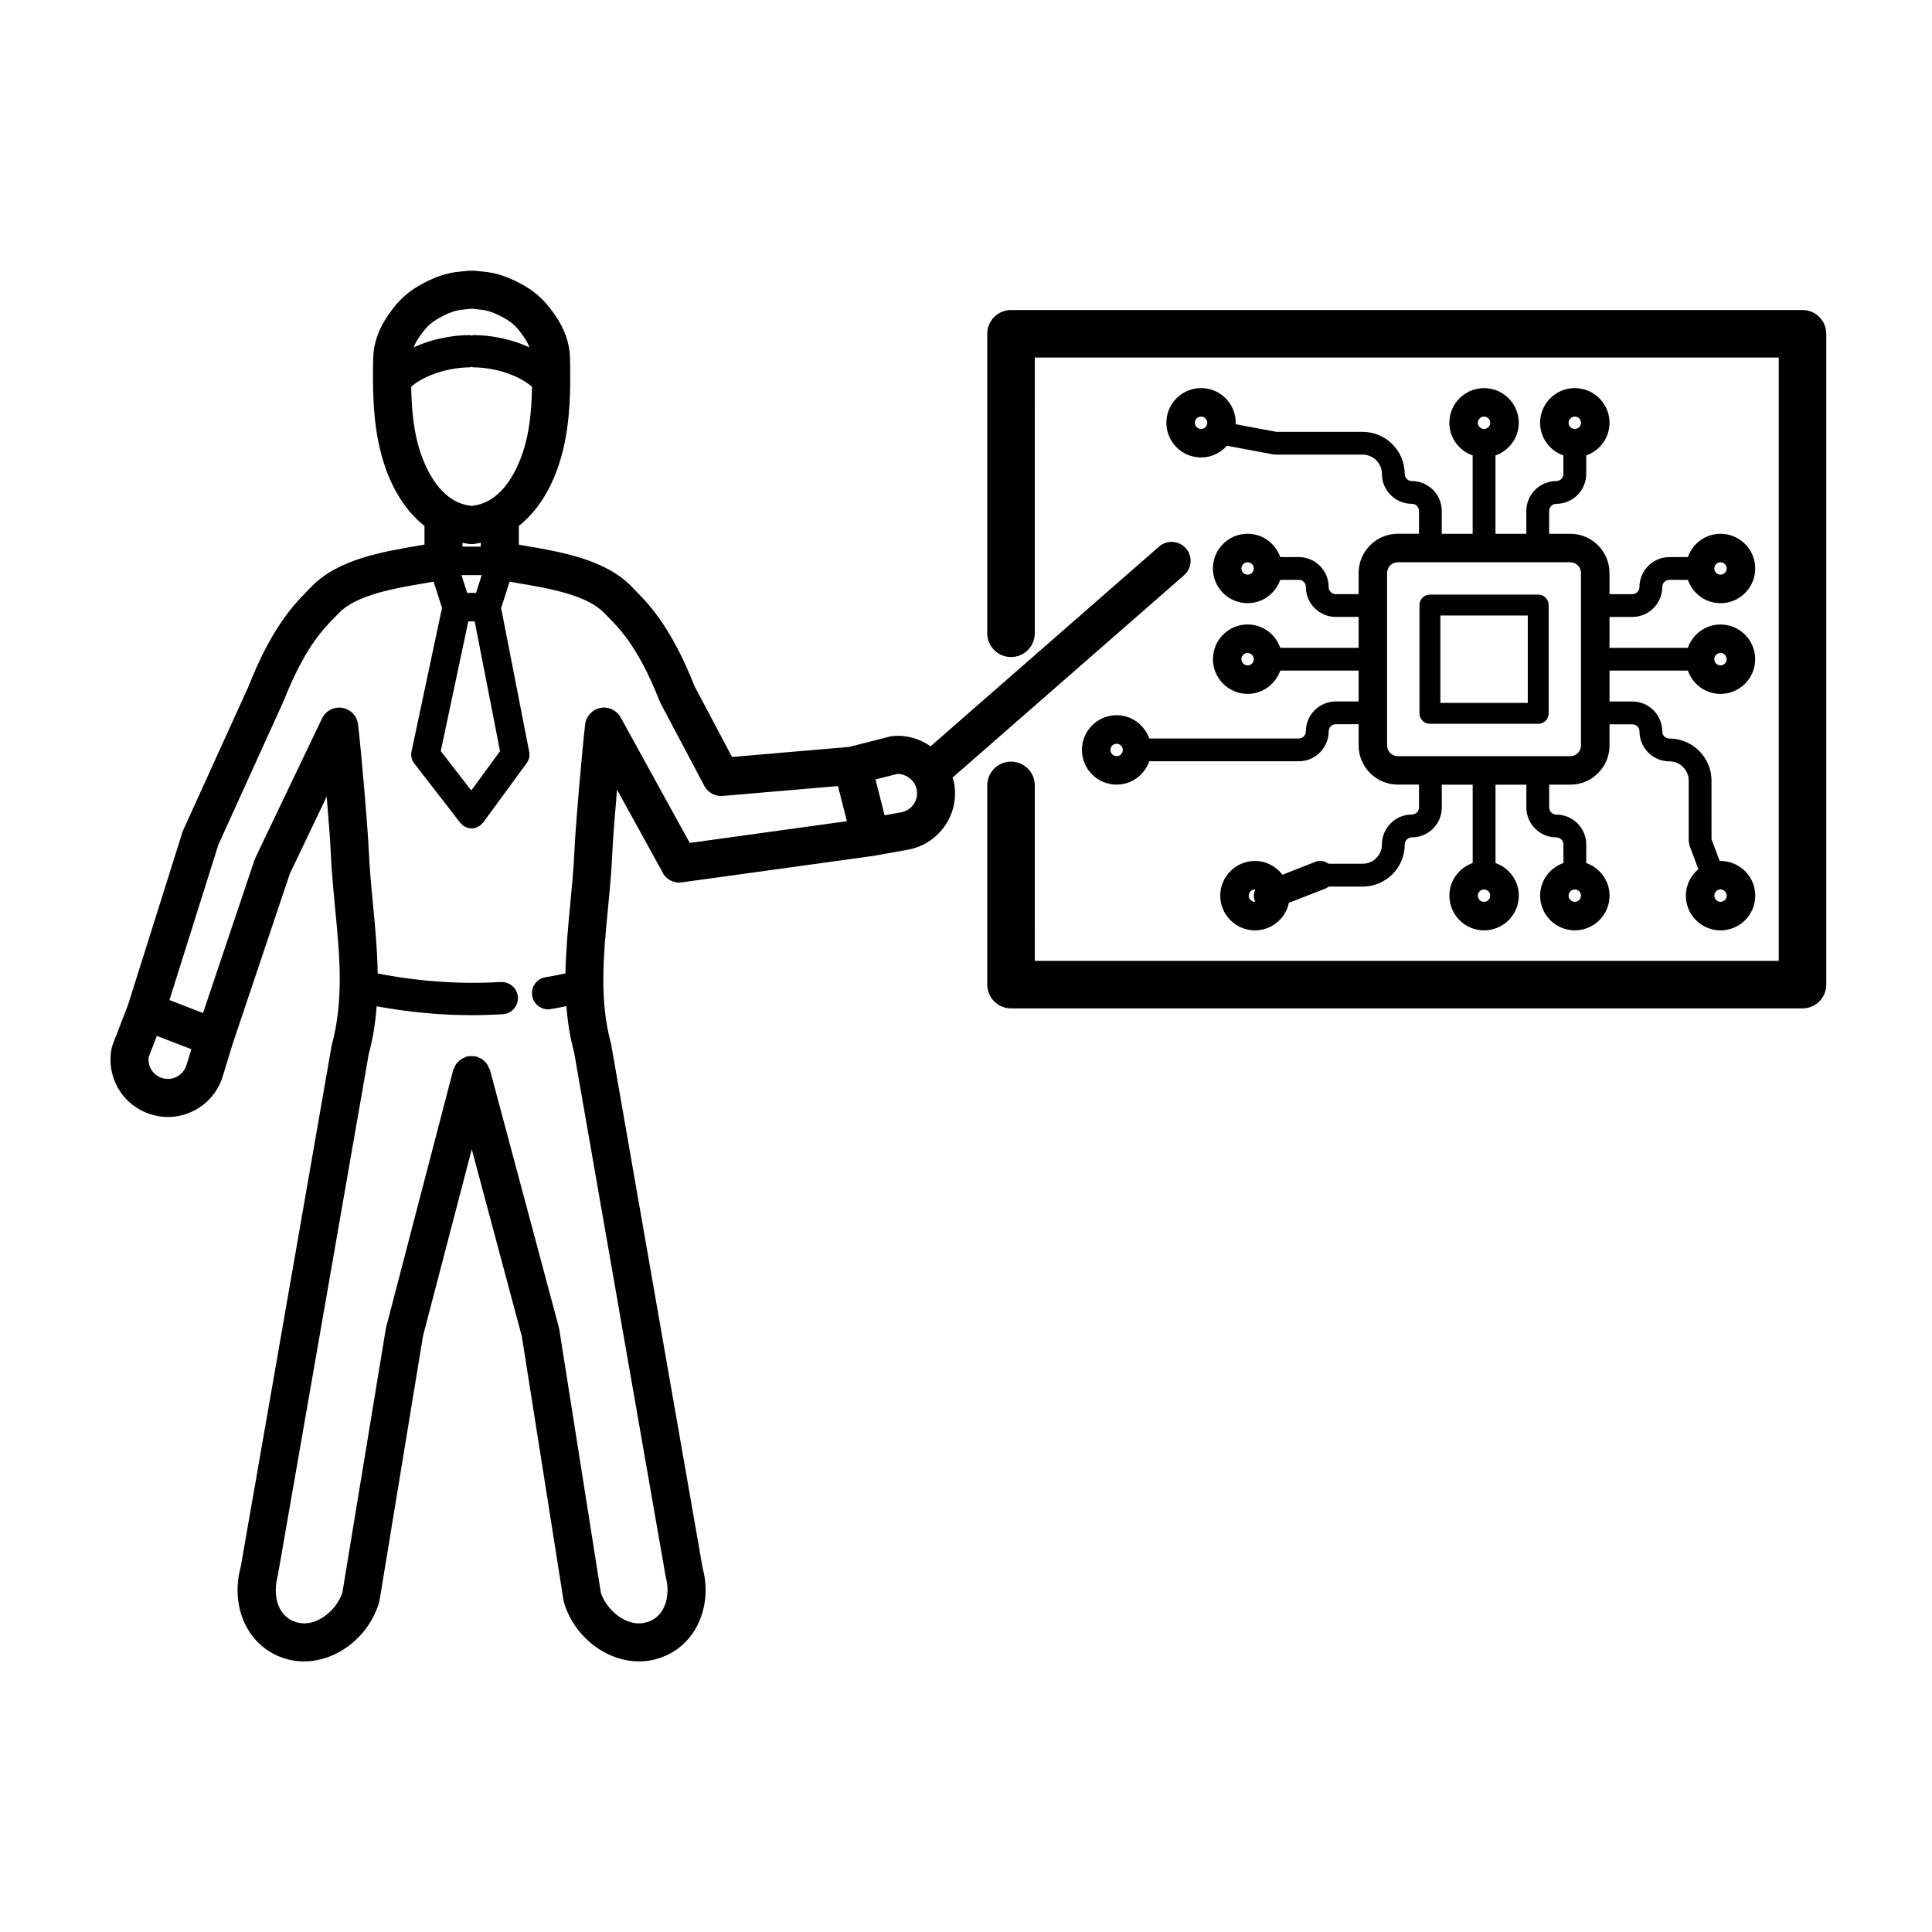
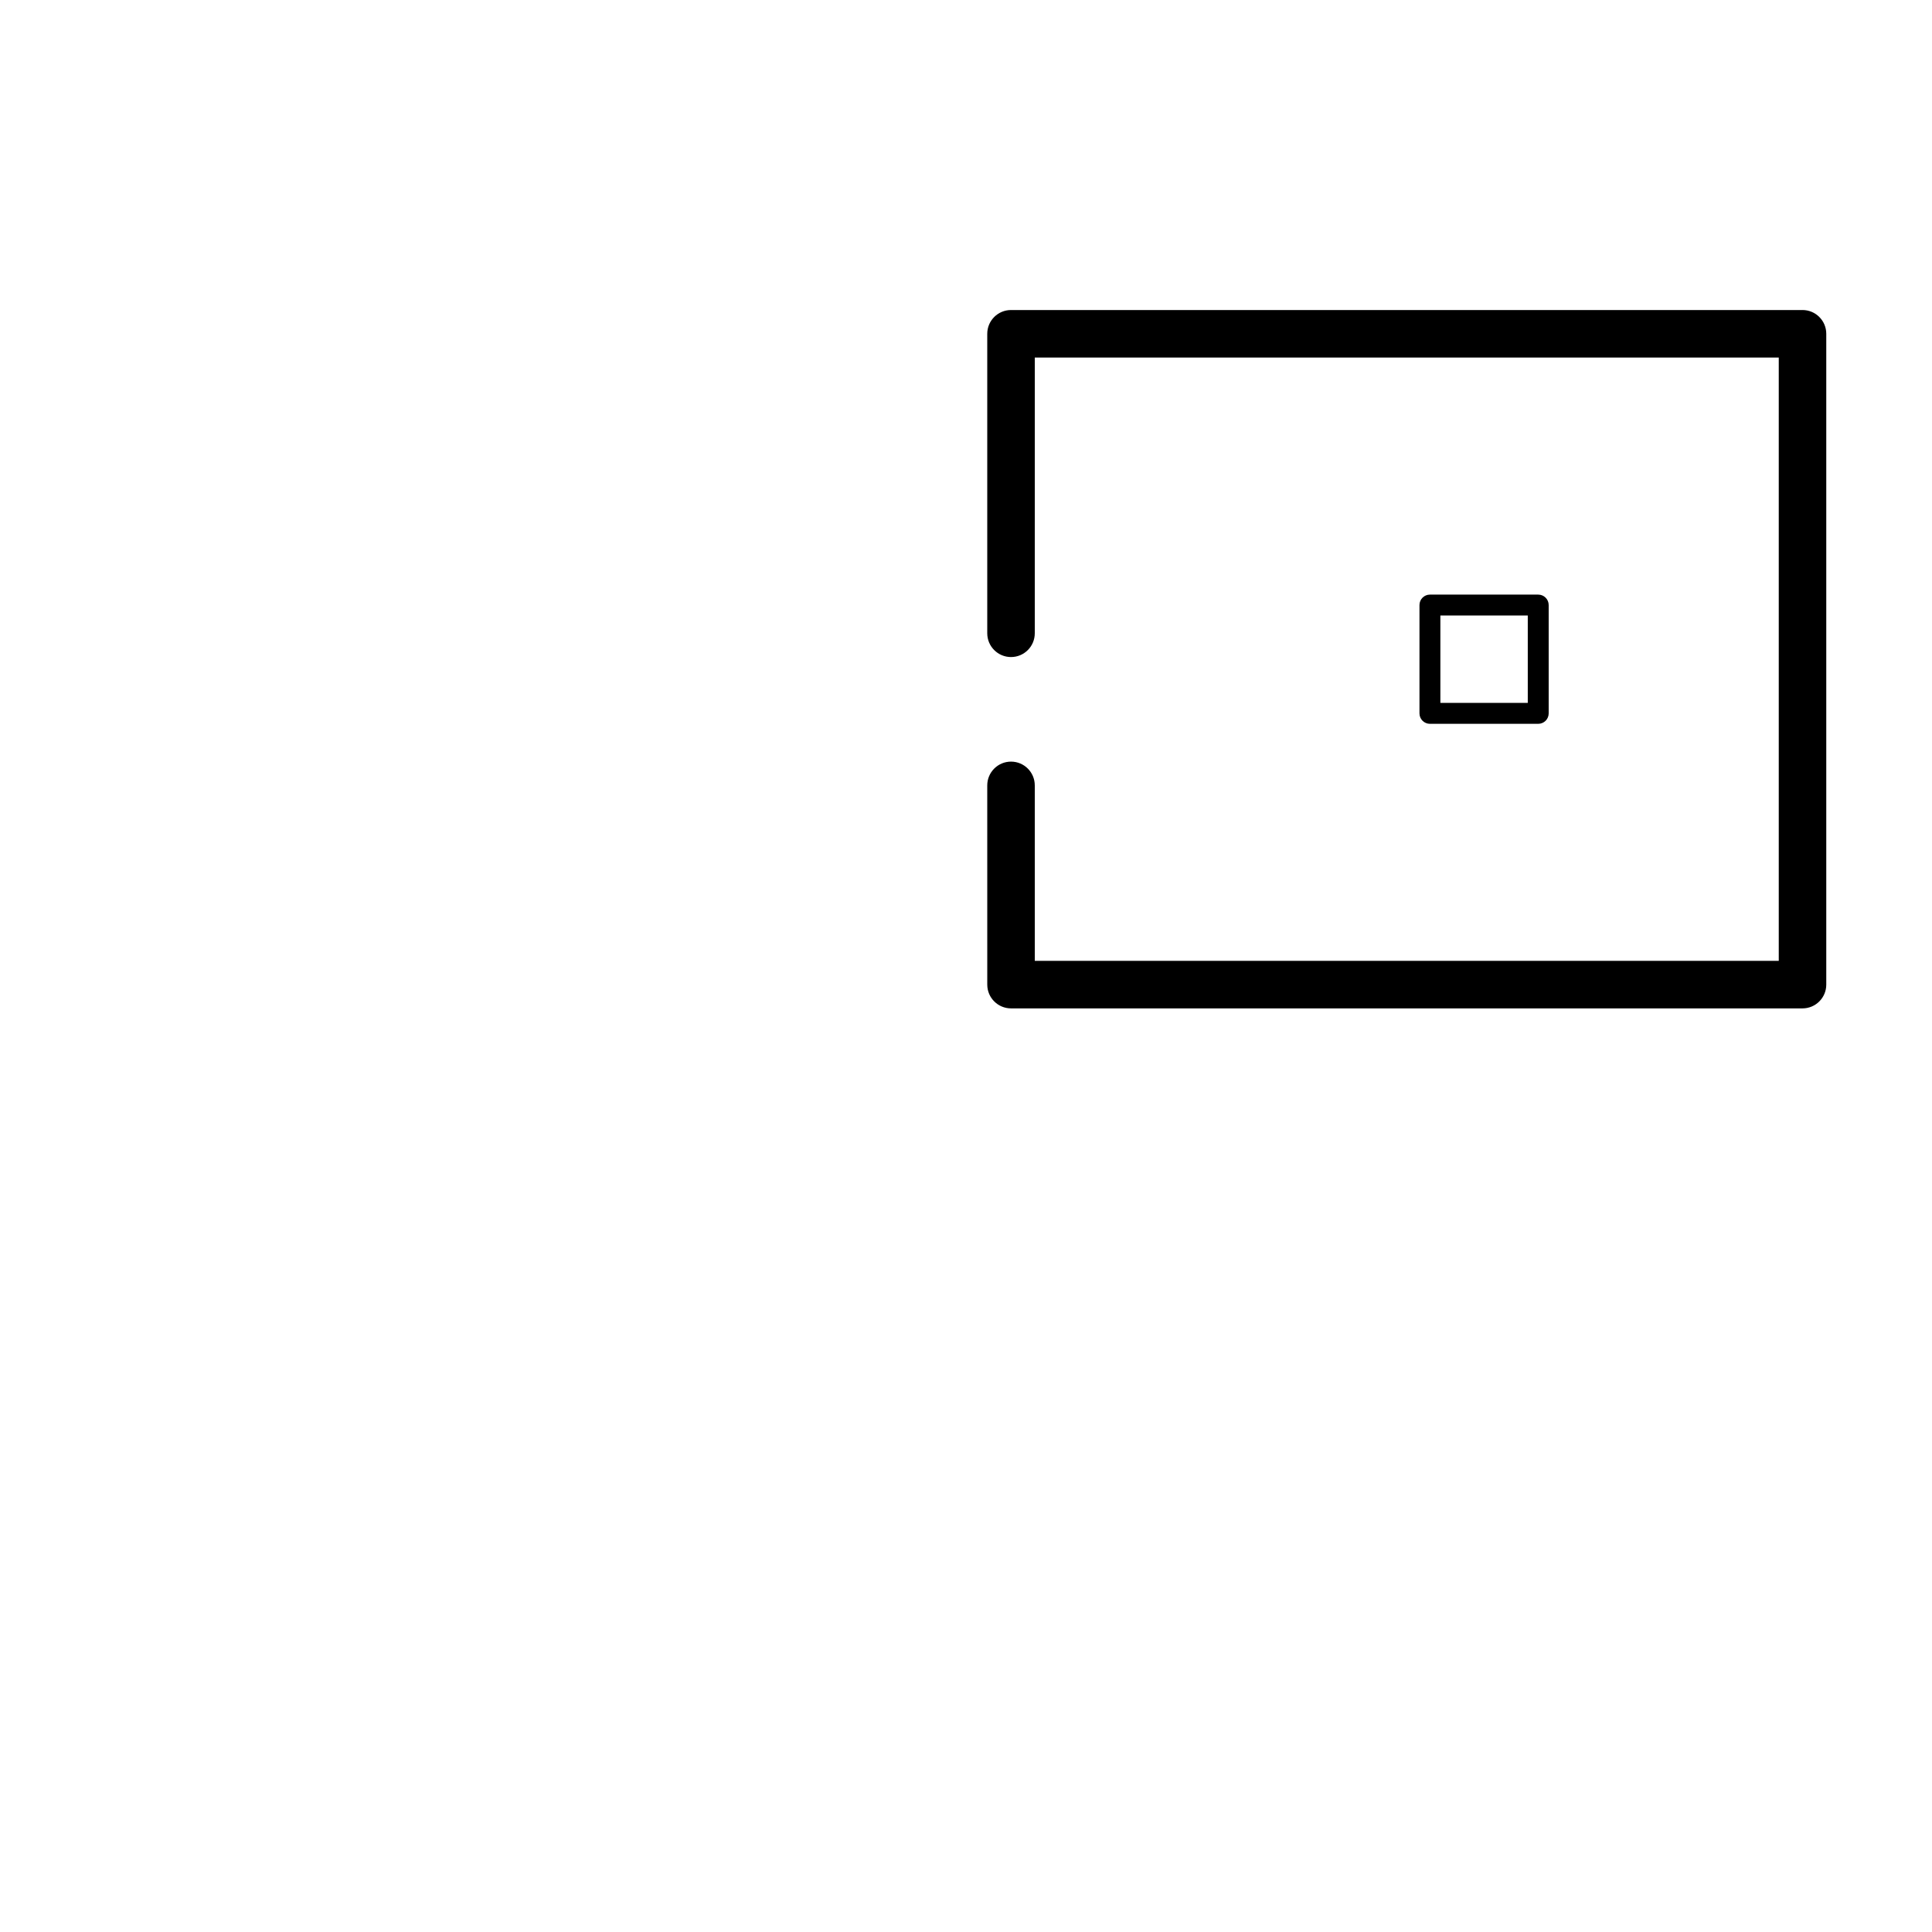
<svg xmlns="http://www.w3.org/2000/svg" fill="#000000" width="800px" height="800px" version="1.1" viewBox="144 144 512 512">
  <g>
    <path d="m621.68 226.16h-209.75c-3.477 0-6.297 2.82-6.297 6.297v79.371c0 3.477 2.82 6.297 6.297 6.297s6.297-2.82 6.297-6.297l0.004-73.074h197.16v159.88h-197.16l-0.004-46.5c0-3.477-2.82-6.297-6.297-6.297s-6.297 2.82-6.297 6.297l0.004 52.801c0 3.477 2.82 6.297 6.297 6.297h209.75c3.477 0 6.297-2.82 6.297-6.297v-172.48c0-3.477-2.82-6.297-6.297-6.297z" />
-     <path d="m184 439.32c1.48 0.465 2.996 0.691 4.508 0.691 2.445 0 4.871-0.598 7.094-1.777 3.598-1.91 6.238-5.106 7.426-8.996l2.625-8.59 15.168-45.133c0.312-0.68 5.203-10.906 9.754-20.402 0.516 6.121 0.957 12.004 1.094 15.043 0.223 4.949 0.695 9.895 1.152 14.676 1.203 12.48 2.336 24.262-0.938 36.281l-24.066 138.01c-1.656 6.031-0.891 12.238 2.09 17.023 2.57 4.125 6.656 6.918 11.512 7.848 1.055 0.203 2.109 0.297 3.168 0.297 8.621 0 17.113-6.43 19.859-15.562 0.066-0.207 0.109-0.418 0.145-0.637l11.516-70.066 12.914-49.457 13.266 49.57 11.039 69.922c0.035 0.223 0.086 0.441 0.152 0.66 2.742 9.133 11.234 15.566 19.859 15.566 1.059 0 2.121-0.098 3.176-0.297 4.852-0.934 8.938-3.715 11.508-7.844 2.984-4.785 3.742-11 2.195-16.559l-24.273-138.95c-3.164-11.551-2.031-23.348-0.832-35.824 0.457-4.777 0.938-9.715 1.152-14.664 0.145-3.324 0.672-10.121 1.25-16.887 5.965 10.82 11.559 20.98 11.824 21.453 0.863 2.152 3.074 3.461 5.367 3.117l50.672-7.004c0.016 0 0.031-0.016 0.047-0.016 0.051-0.012 0.105-0.004 0.156-0.016l8.988-1.605c4.004-0.719 7.492-2.957 9.812-6.297 2.316-3.344 3.199-7.391 2.469-11.395-0.09-0.5-0.266-0.961-0.402-1.441l61.359-53.629c2.098-1.828 2.309-5.012 0.48-7.109-1.828-2.09-5.004-2.309-7.109-0.48l-60.562 52.934c-2.816-1.98-6.289-3.039-9.977-2.711-0.277 0.02-0.555 0.07-0.828 0.133l-10.785 2.742-31.031 2.664-9.879-18.652c-2.961-7.391-7.262-16.723-14.273-23.957l-2.492-2.578c-6.992-7.215-18.973-9.23-28.598-10.852-0.449-0.074-0.828-0.145-1.258-0.223v-4.969c5.352-4.223 9.461-11.02 11.652-19.852 2.055-8.297 2.074-16.75 1.914-24.703-0.074-3.758-1.43-7.648-3.914-11.23-1.906-2.75-4.144-5.644-8.715-8.172-5.387-2.984-8.531-3.269-11.305-3.527-0.484-0.047-0.977-0.09-1.492-0.152-0.227-0.031-0.43 0.039-0.648 0.039-0.223 0-0.422-0.07-0.648-0.039-0.516 0.066-1.008 0.105-1.492 0.152-2.777 0.258-5.918 0.543-11.301 3.527-4.586 2.527-6.82 5.426-8.723 8.168-2.488 3.586-3.844 7.473-3.918 11.234-0.156 7.957-0.141 16.418 1.914 24.695 2.195 8.844 6.316 15.645 11.672 19.863v4.949c-0.441 0.074-0.832 0.152-1.281 0.227-9.629 1.621-21.609 3.641-28.602 10.852l-2.492 2.574c-7.098 7.32-11.41 16.785-14.289 24l-17.262 37.996c-0.086 0.18-0.156 0.371-0.215 0.562l-14.418 45.762-4.098 10.617c-0.102 0.262-0.18 0.527-0.23 0.805-1.586 7.715 2.887 15.277 10.398 17.594zm6.894-9.992c-1.215 0.641-2.606 0.762-3.914 0.367-2.422-0.75-3.91-3.113-3.57-5.586l2.156-5.586 9.141 3.527-1.305 4.242c-0.402 1.309-1.293 2.387-2.508 3.035zm190.93-80.238c2.363 0.004 4.664 1.719 5.125 4.211 0.246 1.355-0.051 2.715-0.836 3.848-0.785 1.129-1.961 1.883-3.316 2.125l-4.367 0.781-2.41-9.492zm-112.93 4.394-8.086-10.438 7.297-34.371h1.691l6.715 34.398zm2.773-57.066-1.508 4.699h-2.356l-1.508-4.699zm-11.25-68.176c3.535-1.961 5.133-2.106 7.344-2.309 0.398-0.039 0.805-0.086 1.215-0.133 0.406 0.047 0.82 0.09 1.215 0.133 2.211 0.203 3.812 0.348 7.356 2.309 2.691 1.484 3.848 2.984 5.309 5.098 0.504 0.727 1.055 1.668 1.465 2.727-0.941-0.43-1.949-0.852-3.102-1.254-5.32-1.855-10.078-2-11.68-2.016-0.203 0-0.371 0.086-0.57 0.117-0.195-0.023-0.367-0.117-0.57-0.117h-0.016c-1.395 0.004-6.359 0.168-11.664 2.016-1.152 0.402-2.16 0.828-3.102 1.254 0.418-1.059 0.969-2.004 1.473-2.731 1.426-2.047 2.633-3.609 5.328-5.094zm-7.449 18.242c1.41-1.18 3.316-2.445 6.586-3.586 3.215-1.129 6.691-1.535 8.871-1.547 0.195 0 0.363-0.086 0.551-0.117 0.188 0.023 0.359 0.109 0.551 0.117 2.18 0.012 5.656 0.418 8.871 1.547 3.269 1.145 5.176 2.402 6.59 3.586-0.09 4.938-0.453 9.906-1.621 14.617-0.941 3.793-4.762 16.078-14.383 16.957-9.621-0.883-13.445-13.164-14.383-16.957-1.176-4.707-1.539-9.676-1.633-14.617zm15.695 41.699c0.102 0.004 0.207 0.012 0.309 0.012h0.004 0.004c0.102 0 0.207-0.004 0.309-0.012 0.73-0.047 1.414-0.227 2.125-0.344v1.02h-4.852v-1.012c0.703 0.109 1.383 0.293 2.102 0.336zm-66.801 79.691 17.227-37.934c2.625-6.57 6.387-14.883 12.254-20.934l2.492-2.574c4.695-4.84 14.867-6.555 23.039-7.93 0.715-0.121 1.344-0.242 2.031-0.359l2.231 6.953-8.086 38.098c-0.227 1.082 0.031 2.215 0.711 3.094l12.227 15.789c0.086 0.109 0.223 0.156 0.316 0.258 0.152 0.156 0.258 0.348 0.438 0.484 0.133 0.098 0.277 0.137 0.418 0.211 0.121 0.07 0.238 0.133 0.367 0.188 0.469 0.195 0.953 0.328 1.445 0.328 0.508 0 1.008-0.141 1.492-0.348 0.137-0.055 0.25-0.133 0.379-0.203 0.145-0.086 0.309-0.133 0.441-0.238 0.18-0.141 0.281-0.332 0.43-0.492 0.09-0.102 0.223-0.145 0.309-0.258l11.559-15.789c0.625-0.852 0.863-1.926 0.66-2.957l-7.441-38.125 2.242-6.984c0.691 0.121 1.316 0.238 2.035 0.359 8.176 1.375 18.344 3.09 23.039 7.926l2.492 2.578c5.871 6.051 9.633 14.367 12.254 20.934 0.066 0.168 0.141 0.328 0.227 0.488l11.566 21.836c0.945 1.785 2.875 2.848 4.883 2.66l30.527-2.621 2.363 9.316-41.645 5.758c-2.242-4.102-7.203-13.121-18.305-33.262-1.059-1.918-3.238-2.941-5.379-2.516-2.152 0.422-3.777 2.188-4.035 4.359-0.84 7.227-2.555 26.922-2.856 33.734-0.211 4.695-0.672 9.5-1.117 14.152-0.574 5.977-1.137 12.047-1.246 18.121-1.75 0.344-3.492 0.73-5.238 0.996-2.336 0.352-3.945 2.539-3.586 4.875 0.324 2.121 2.144 3.641 4.227 3.641 0.211 0 0.43-0.02 0.648-0.055 1.402-0.211 2.797-0.539 4.203-0.801 0.312 4.09 0.918 8.172 2.031 12.207l24.273 138.95c0.898 3.281 0.555 6.656-0.926 9.035-1.098 1.77-2.731 2.867-4.848 3.269-4.793 0.934-9.871-3.414-11.395-7.977l-11.023-69.812c-0.023-0.172-0.066-0.344-0.109-0.52l-18.262-68.242c-0.055-0.211-0.195-0.367-0.281-0.562-0.137-0.328-0.266-0.645-0.465-0.938-0.18-0.266-0.398-0.488-0.629-0.711-0.227-0.227-0.441-0.441-0.715-0.625-0.301-0.203-0.621-0.332-0.957-0.469-0.191-0.074-0.344-0.215-0.551-0.266-0.09-0.023-0.18 0.004-0.273-0.016-0.348-0.07-0.699-0.059-1.062-0.055-0.316 0.004-0.629-0.004-0.938 0.059-0.102 0.02-0.203-0.012-0.301 0.02-0.227 0.059-0.387 0.211-0.598 0.297-0.312 0.133-0.609 0.25-0.891 0.441-0.277 0.188-0.504 0.406-0.734 0.645-0.223 0.223-0.434 0.438-0.613 0.707-0.195 0.293-0.324 0.598-0.453 0.926-0.082 0.203-0.227 0.363-0.281 0.574l-17.824 68.355-11.551 70.172c-1.523 4.566-6.625 8.922-11.402 7.992-2.121-0.402-3.754-1.508-4.852-3.269-1.477-2.379-1.824-5.754-0.82-9.5l24.066-138.01c1.16-4.223 1.777-8.434 2.106-12.629 8.348 1.535 16.777 2.352 25.195 2.352 2.734 0 5.477-0.086 8.207-0.246 2.363-0.141 4.16-2.172 4.019-4.527-0.141-2.363-2.191-4.121-4.527-4.019-10.883 0.648-21.82-0.16-32.625-2.266-0.098-6.106-0.656-12.156-1.23-18.105-0.449-4.648-0.91-9.461-1.117-14.16-0.309-6.848-2.016-26.547-2.856-33.734-0.262-2.227-1.965-4.016-4.176-4.383-2.211-0.363-4.41 0.766-5.371 2.797-17.59 36.719-17.699 36.996-17.875 37.457l-13.668 40.613-8.895-3.441z" />
    <path d="m522.94 335.82h28.707c1.531 0 2.769-1.238 2.769-2.769v-28.703c0-1.531-1.238-2.769-2.769-2.769h-28.703c-1.531 0-2.769 1.238-2.769 2.769v28.703c0 1.527 1.238 2.769 2.766 2.769zm2.773-28.707h23.164v23.164h-23.164z" />
-     <path d="m462.3 246.84c-5.074 0-9.199 4.125-9.199 9.199s4.125 9.195 9.199 9.195c2.731 0 5.16-1.219 6.84-3.109l12.305 2.301c0.188 0.035 0.371 0.055 0.559 0.055 0.012 0 0.02-0.004 0.023-0.004h23.086c2.816 0 5.109 2.293 5.109 5.109 0 4.375 3.562 7.93 7.934 7.93 1.043 0 1.891 0.848 1.891 1.891v6.047h-5.613c-5.723 0-10.383 4.66-10.383 10.383v5.617h-6.047c-1.043 0-1.891-0.852-1.891-1.895 0-4.375-3.562-7.93-7.934-7.93h-4.902c-1.258-3.582-4.641-6.176-8.645-6.176-5.074 0-9.199 4.121-9.199 9.195 0 5.074 4.125 9.199 9.199 9.199 4.012 0 7.391-2.594 8.645-6.184h4.902c1.043 0 1.891 0.848 1.891 1.891 0 4.379 3.562 7.934 7.934 7.934h6.047v8.184h-20.766c-1.258-3.586-4.641-6.184-8.645-6.184-5.074 0-9.199 4.125-9.199 9.199 0 5.074 4.125 9.195 9.199 9.195 4.012 0 7.391-2.59 8.645-6.176h20.766v8.184h-6.047c-4.375 0-7.934 3.559-7.934 7.93 0 1.043-0.848 1.891-1.891 1.891h-39.613c-1.258-3.582-4.641-6.176-8.645-6.176-5.074 0-9.199 4.121-9.199 9.195s4.125 9.199 9.199 9.199c4.012 0 7.391-2.594 8.645-6.184h39.613c4.379 0 7.934-3.559 7.934-7.93 0-1.043 0.848-1.891 1.891-1.891h6.047v5.617c0 5.723 4.656 10.383 10.383 10.383h5.613v6.039c0 1.043-0.848 1.891-1.891 1.891-4.375 0-7.934 3.559-7.934 7.934 0 2.816-2.293 5.109-5.109 5.109h-9.027c-1.004-0.711-2.297-0.973-3.523-0.5l-8.695 3.414c-1.684-2.207-4.309-3.652-7.289-3.652-5.074 0-9.199 4.121-9.199 9.195s4.125 9.199 9.199 9.199c4.422 0 8.117-3.141 8.996-7.301l9.734-3.797c0.297-0.117 0.523-0.316 0.777-0.5h9.027c6.152 0 11.156-4.996 11.156-11.148 0-1.043 0.848-1.895 1.891-1.895 4.375 0 7.934-3.559 7.934-7.93v-6.039h8.184v20.766c-3.582 1.254-6.176 4.637-6.176 8.645 0 5.074 4.125 9.199 9.199 9.199 5.074 0 9.199-4.125 9.199-9.199 0-4.012-2.59-7.387-6.176-8.645v-20.766h8.176v6.039c0 4.375 3.562 7.93 7.934 7.93 1.043 0 1.891 0.852 1.891 1.895v4.902c-3.582 1.254-6.176 4.637-6.176 8.645 0 5.074 4.125 9.199 9.199 9.199 5.074 0 9.199-4.125 9.199-9.199 0-4.012-2.59-7.387-6.176-8.645v-4.902c0-4.379-3.562-7.934-7.934-7.934-1.043 0-1.891-0.848-1.891-1.891v-6.039h5.613c5.723 0 10.383-4.66 10.383-10.383v-5.617h6.047c1.043 0 1.891 0.848 1.891 1.891 0 4.375 3.562 7.93 7.934 7.93 2.816 0 5.109 2.293 5.109 5.113v16.062c0 0.191 0.074 0.359 0.109 0.539 0.031 0.172 0.02 0.348 0.082 0.52l2.371 6.348c-2.012 1.688-3.32 4.188-3.32 7.012 0 5.074 4.125 9.199 9.195 9.199 5.074 0 9.199-4.125 9.199-9.199s-4.125-9.195-9.199-9.195c-0.082 0-0.152 0.02-0.227 0.023l-2.168-5.793-0.004-15.52c0-6.152-5.004-11.156-11.156-11.156-1.043 0-1.891-0.848-1.891-1.891 0-4.375-3.562-7.93-7.934-7.93h-6.047v-8.184h20.766c1.258 3.582 4.641 6.176 8.645 6.176 5.074 0 9.199-4.121 9.199-9.195s-4.125-9.199-9.199-9.199c-4.004 0-7.387 2.594-8.645 6.184l-20.766 0.004v-8.188h6.047c4.375 0 7.934-3.559 7.934-7.934 0-1.043 0.848-1.891 1.891-1.891h4.902c1.254 3.586 4.641 6.184 8.645 6.184 5.074 0 9.199-4.125 9.199-9.199 0-5.074-4.125-9.195-9.199-9.195-4.004 0-7.387 2.59-8.645 6.176h-4.902c-4.375 0-7.934 3.559-7.934 7.93 0 1.043-0.848 1.895-1.891 1.895h-6.047v-5.617c0-5.723-4.66-10.383-10.383-10.383h-5.613v-6.047c0-1.043 0.848-1.891 1.891-1.891 4.375 0 7.934-3.559 7.934-7.93v-4.902c3.582-1.254 6.176-4.637 6.176-8.645 0-5.074-4.125-9.199-9.199-9.199s-9.199 4.125-9.199 9.199c0 4.012 2.59 7.387 6.176 8.645v4.902c0 1.043-0.848 1.891-1.891 1.891-4.379 0-7.934 3.559-7.934 7.93v6.047h-8.176v-20.766c3.582-1.254 6.176-4.637 6.176-8.645 0-5.074-4.125-9.199-9.199-9.199s-9.199 4.125-9.199 9.199c0 4.012 2.59 7.387 6.176 8.645v20.766h-8.184v-6.047c0-4.375-3.562-7.93-7.934-7.93-1.043 0-1.891-0.848-1.891-1.891 0-6.152-5.004-11.148-11.156-11.148h-22.824l-10.832-2.023c0.004-0.125 0.035-0.242 0.035-0.367 0.012-5.086-4.109-9.215-9.184-9.215zm12.328 49.449c-0.906 0-1.641-0.734-1.641-1.641s0.734-1.637 1.641-1.637 1.641 0.734 1.641 1.637-0.734 1.641-1.641 1.641zm0 24.043c-0.906 0-1.641-0.734-1.641-1.637 0-0.902 0.734-1.641 1.641-1.641s1.641 0.734 1.641 1.641-0.734 1.637-1.641 1.637zm-34.711 24.051c-0.906 0-1.641-0.734-1.641-1.641s0.734-1.637 1.641-1.637 1.641 0.734 1.641 1.637-0.734 1.641-1.641 1.641zm35.02 36.973c0-0.906 0.734-1.637 1.641-1.637 0.031 0 0.047 0.031 0.074 0.031-0.43 0.906-0.516 1.969-0.121 2.984 0.035 0.086 0.098 0.152 0.137 0.238-0.035 0-0.051 0.035-0.086 0.035-0.91-0.012-1.645-0.754-1.645-1.652zm62.352 1.641c-0.906 0-1.641-0.734-1.641-1.641s0.734-1.637 1.641-1.637 1.641 0.734 1.641 1.637c0 0.898-0.734 1.641-1.641 1.641zm24.047 0c-0.906 0-1.641-0.734-1.641-1.641s0.734-1.637 1.641-1.637c0.906-0.004 1.641 0.727 1.641 1.637 0 0.906-0.734 1.641-1.641 1.641zm40.254-1.641c0 0.906-0.734 1.641-1.641 1.641-0.902 0-1.637-0.734-1.637-1.641s0.734-1.637 1.637-1.637c0.902-0.004 1.641 0.727 1.641 1.637zm-1.645-64.305c0.906 0 1.641 0.734 1.641 1.641s-0.734 1.637-1.641 1.637c-0.902 0-1.637-0.734-1.637-1.637 0-0.898 0.734-1.641 1.637-1.641zm0-24.039c0.906 0 1.641 0.734 1.641 1.637s-0.734 1.641-1.641 1.641c-0.902 0-1.637-0.734-1.637-1.641s0.734-1.637 1.637-1.637zm-38.609-38.613c0.906 0 1.641 0.734 1.641 1.641s-0.734 1.637-1.641 1.637-1.641-0.734-1.641-1.637c-0.004-0.898 0.738-1.641 1.641-1.641zm-24.047 0c0.906 0 1.641 0.734 1.641 1.641s-0.734 1.637-1.641 1.637-1.641-0.734-1.641-1.637c-0.004-0.898 0.738-1.641 1.641-1.641zm25.688 41.434v45.727c0 1.562-1.266 2.828-2.828 2.828h-45.727c-1.559 0-2.828-1.266-2.828-2.828v-45.727c0-1.562 1.266-2.828 2.828-2.828h45.727c1.562 0.008 2.828 1.27 2.828 2.828zm-100.68-38.152c-0.906 0-1.641-0.734-1.641-1.637s0.734-1.641 1.641-1.641 1.641 0.734 1.641 1.641-0.738 1.637-1.641 1.637z" />
  </g>
</svg>